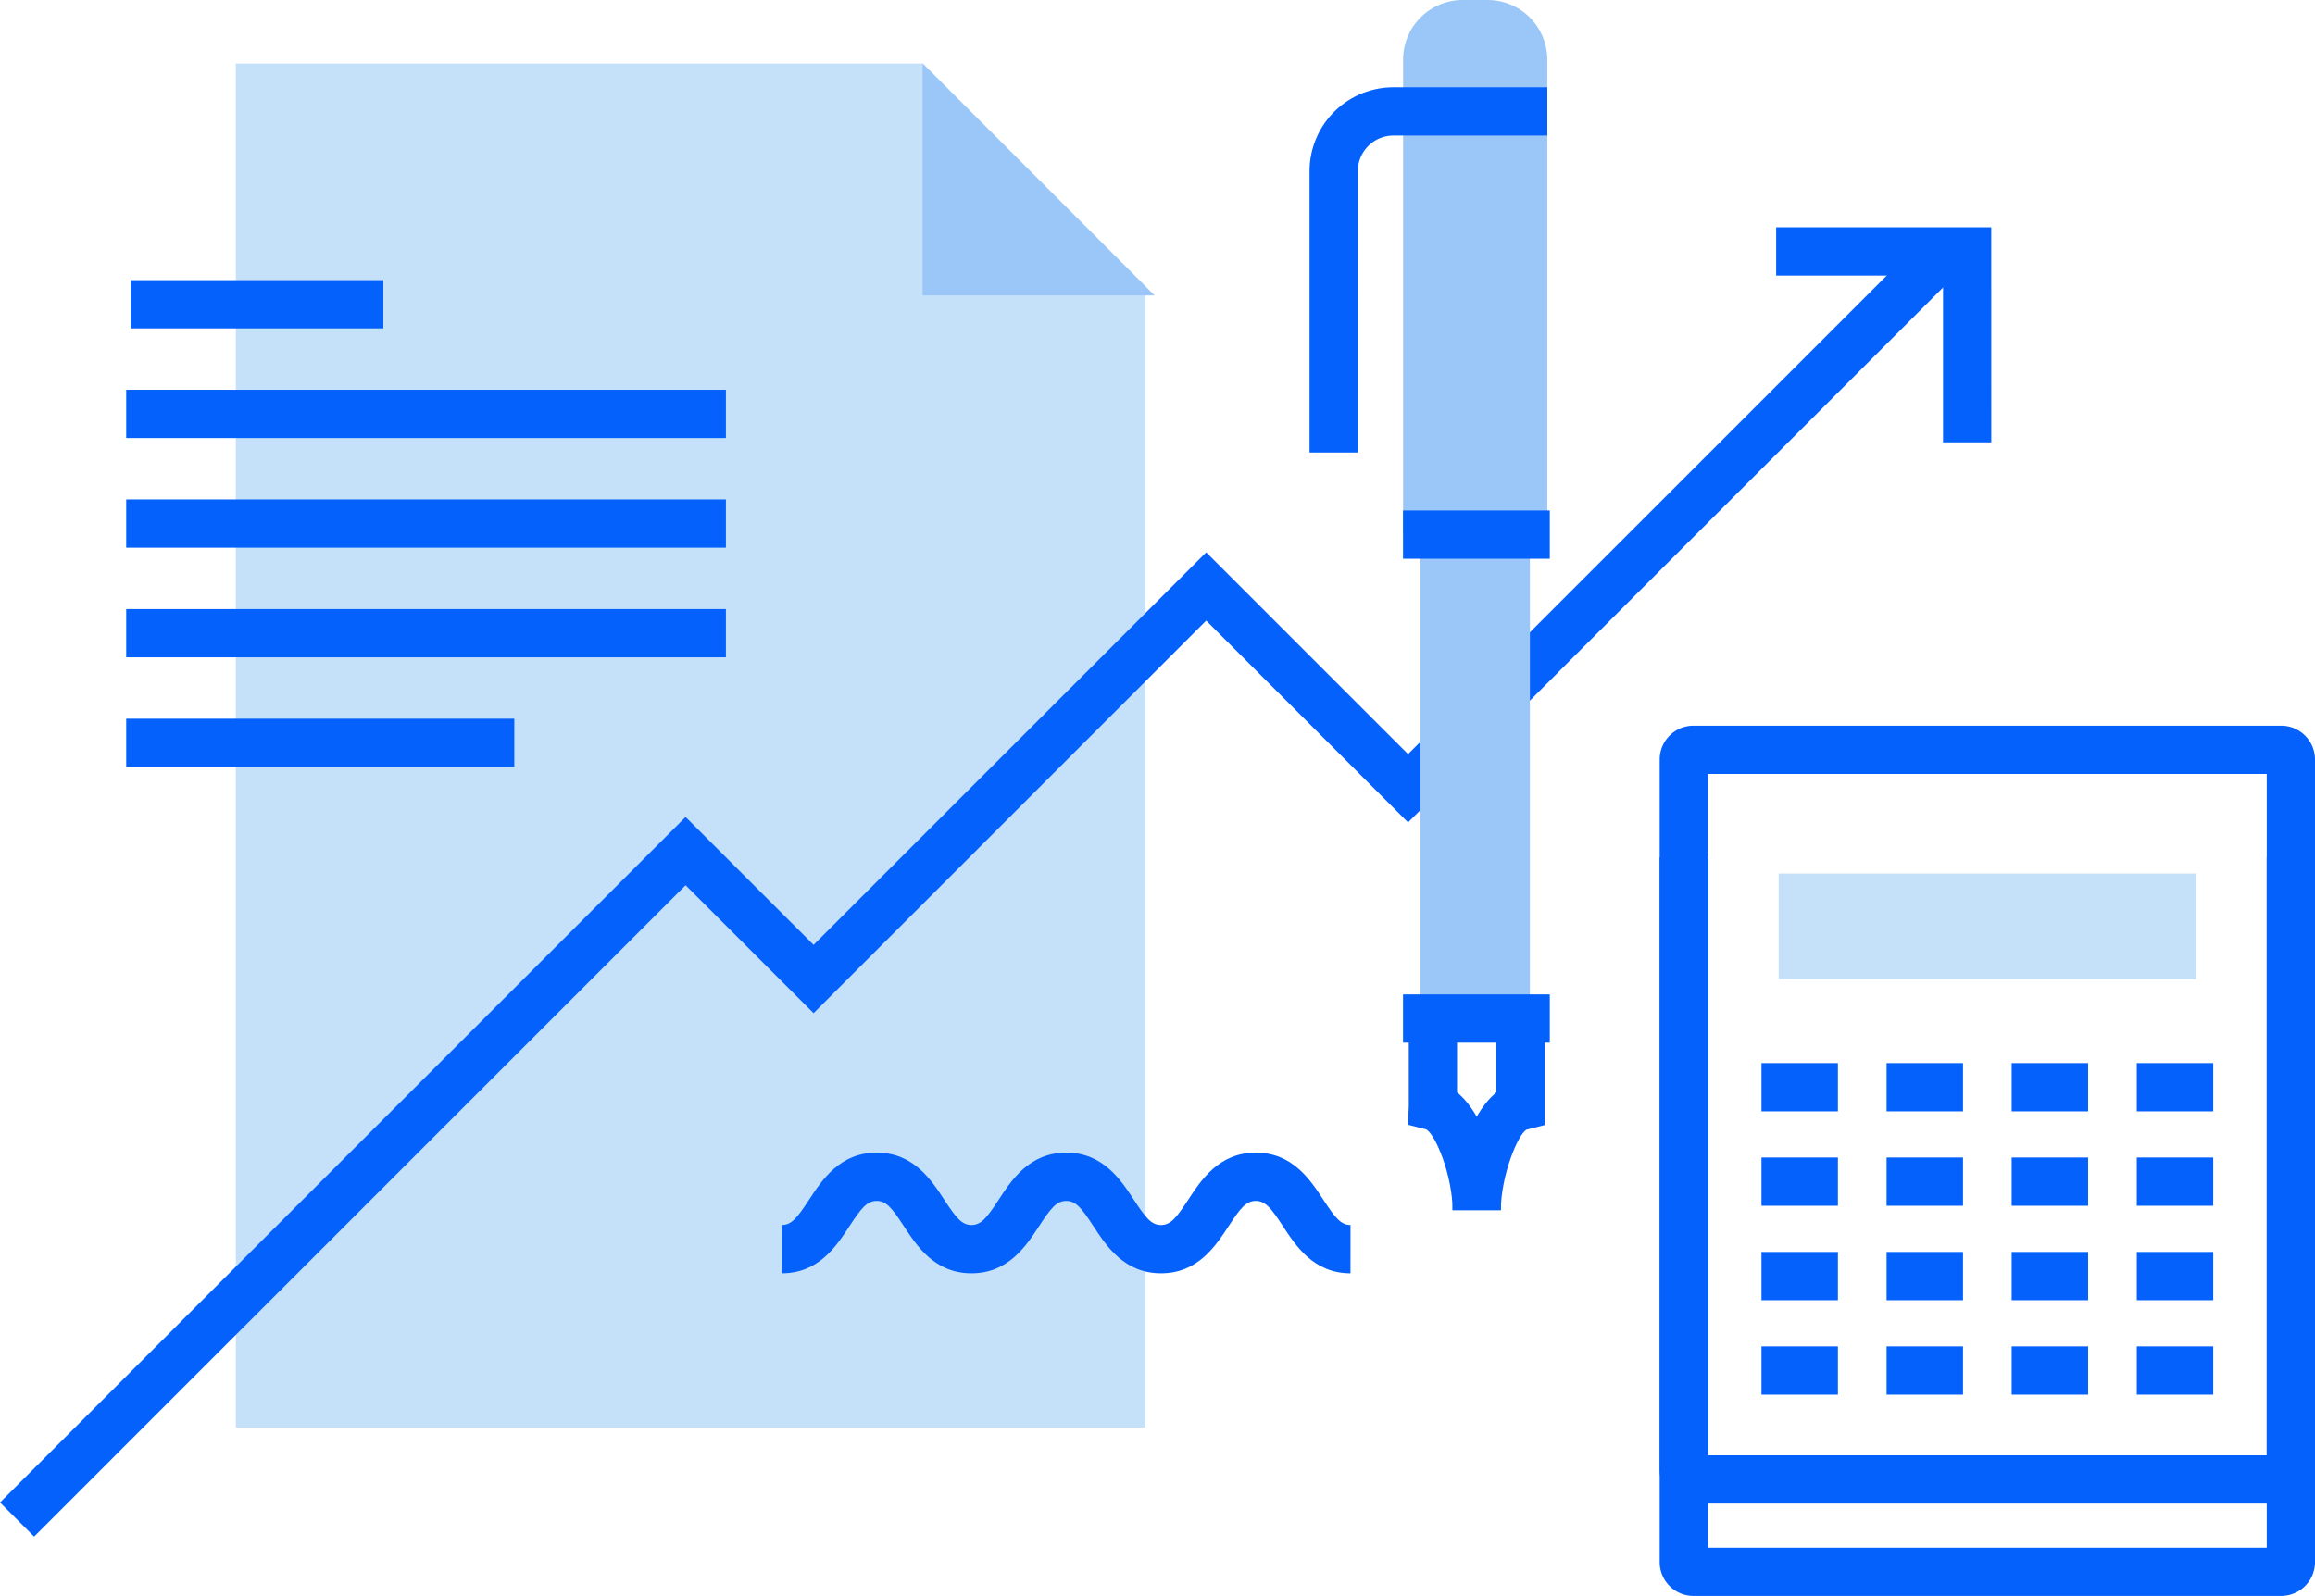
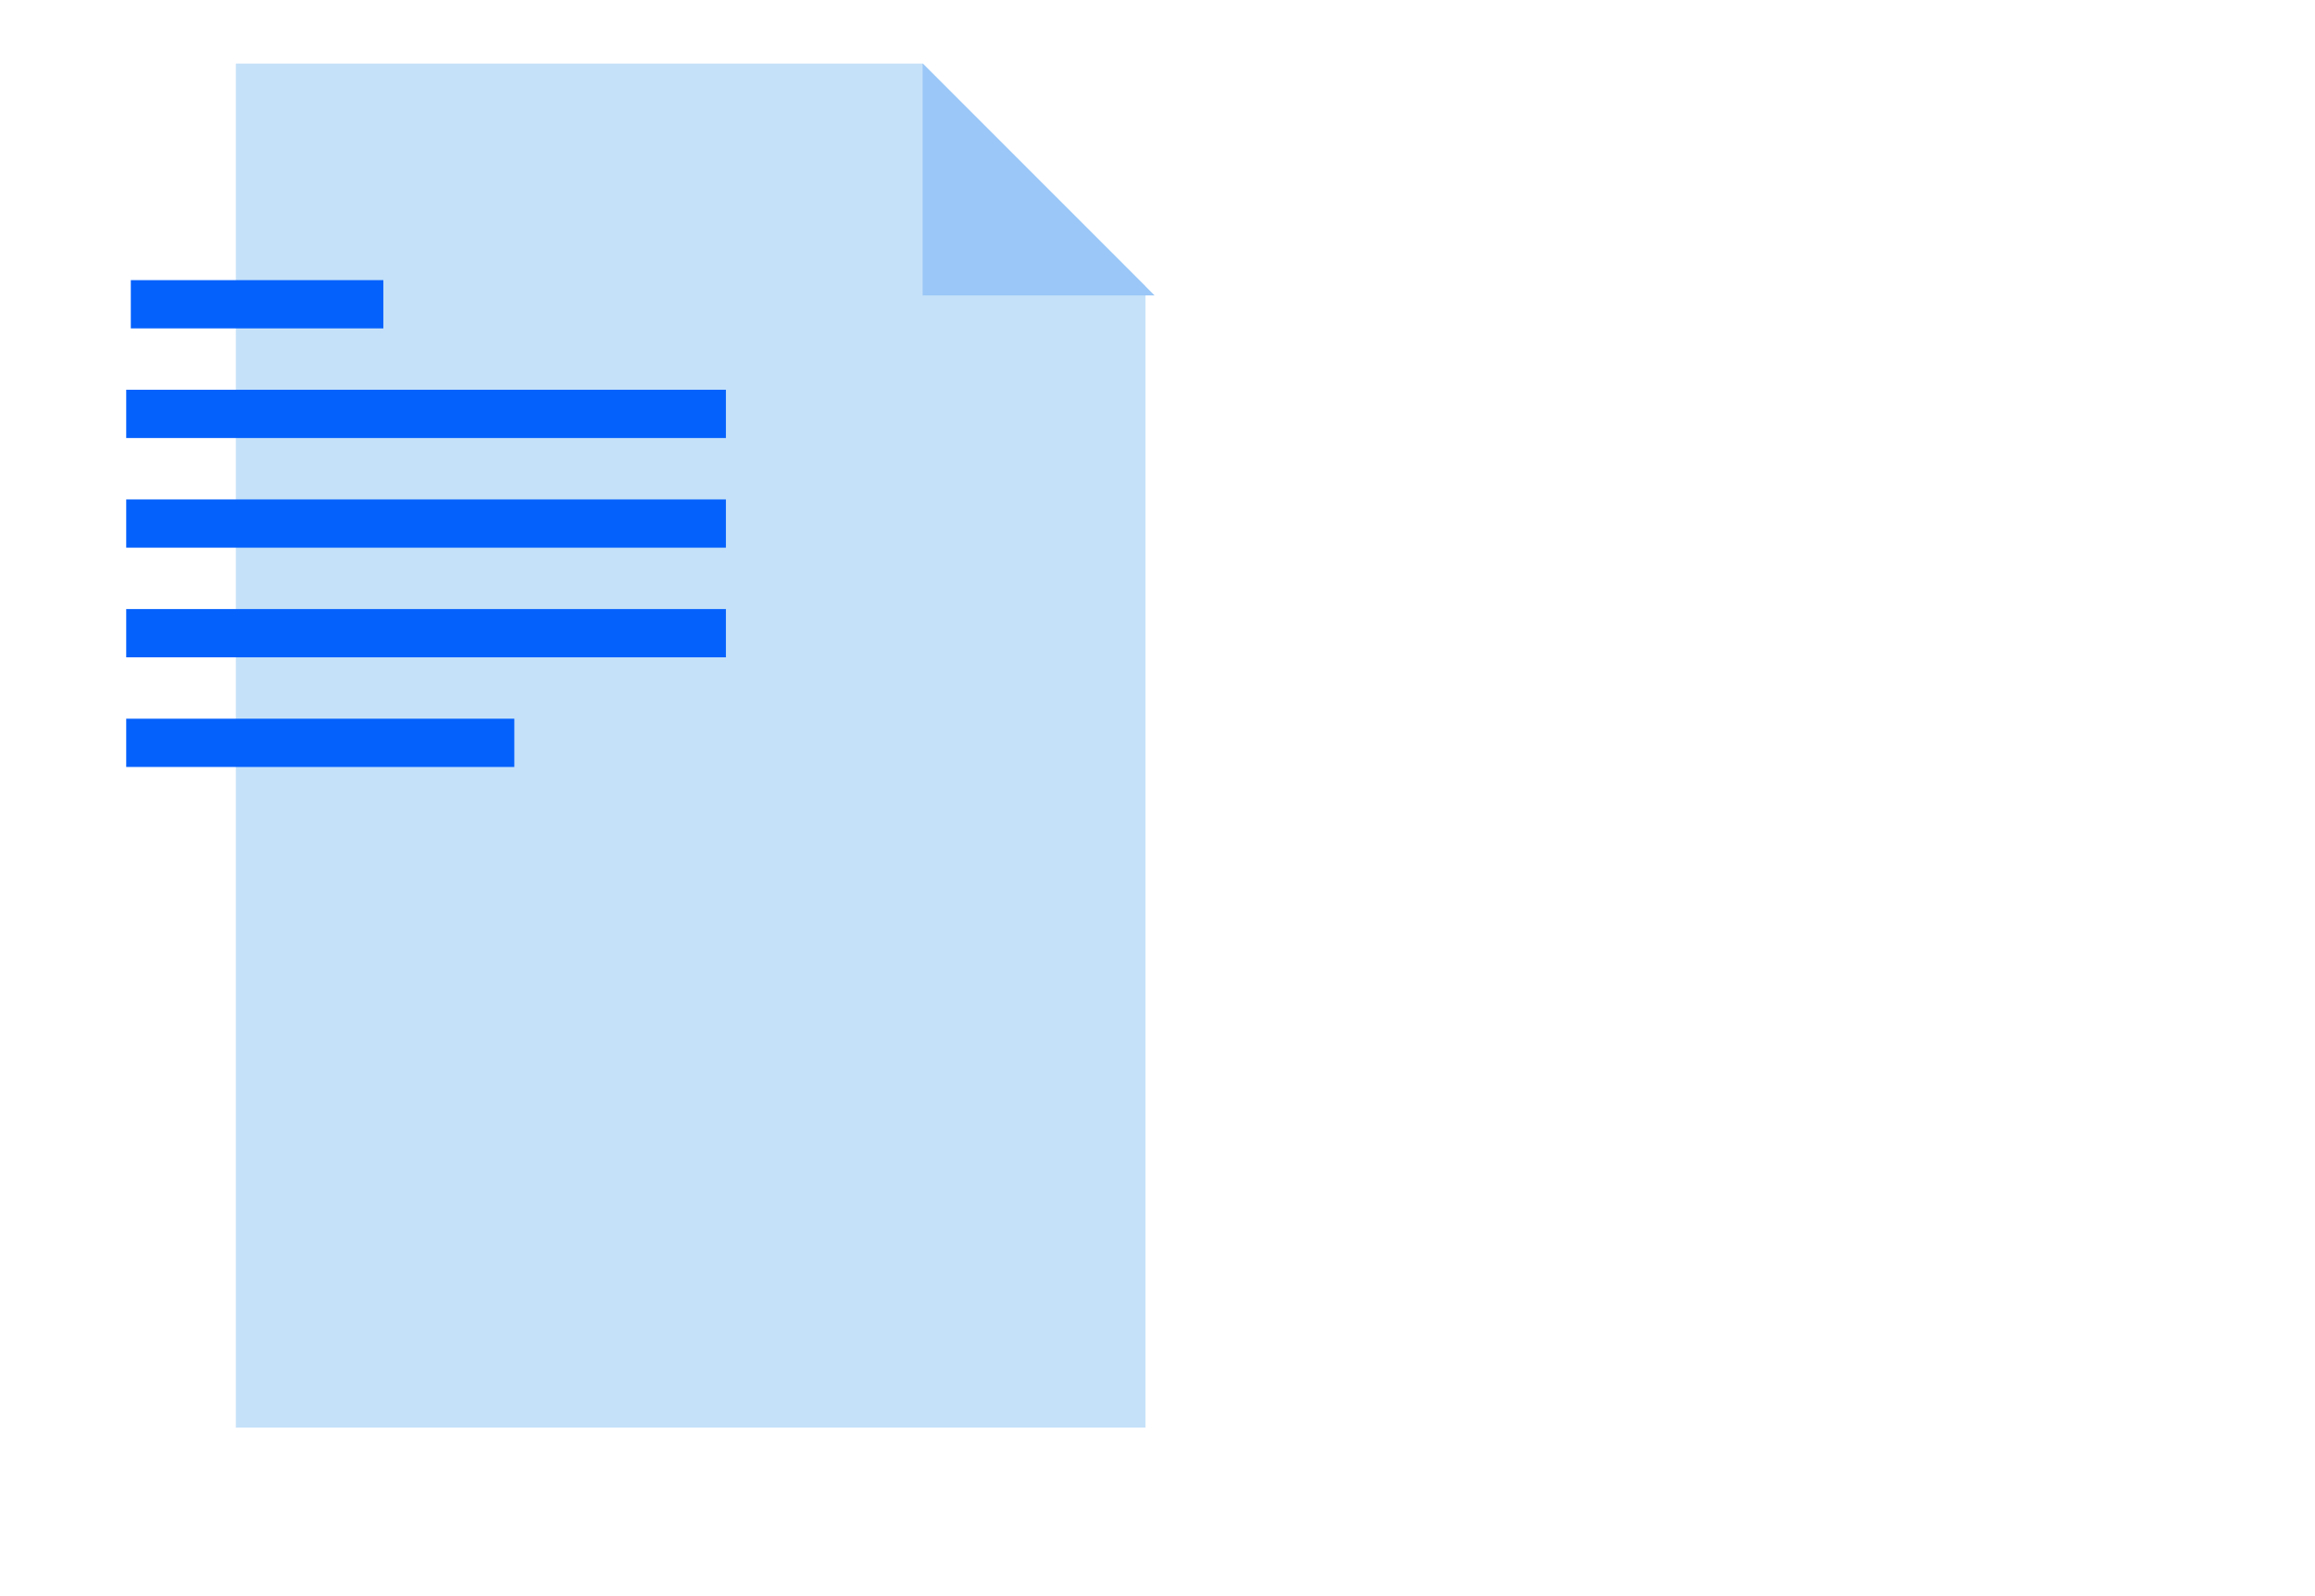
<svg xmlns="http://www.w3.org/2000/svg" id="problem02_1" width="215.017" height="148.269" viewBox="0 0 215.017 148.269">
  <defs>
    <clipPath id="clip-path">
-       <rect id="長方形_11493" data-name="長方形 11493" width="215.017" height="148.269" fill="none" />
-     </clipPath>
+       </clipPath>
  </defs>
  <path id="パス_7381" data-name="パス 7381" d="M128.945,17.559h-63.8V144.285h84.485V38.251Z" transform="translate(-43.241 -11.655)" fill="#c5e1f9" />
  <path id="パス_7382" data-name="パス 7382" d="M254.854,39.087H276.4L254.854,17.533Z" transform="translate(-169.16 -11.637)" fill="#9ac7f7" />
  <path id="線_1" data-name="線 1" d="M23.456-2.183H0V-6.666H23.456Z" transform="translate(12.149 32.692)" fill="#0561fc" />
  <path id="線_2" data-name="線 2" d="M55.7-2.183H0V-6.667H55.7Z" transform="translate(11.722 42.878)" fill="#0561fc" />
  <path id="線_3" data-name="線 3" d="M55.7-2.183H0V-6.667H55.7Z" transform="translate(11.722 53.065)" fill="#0561fc" />
  <path id="線_4" data-name="線 4" d="M55.7-2.183H0V-6.667H55.7Z" transform="translate(11.722 63.251)" fill="#0561fc" />
  <path id="線_5" data-name="線 5" d="M36.048-2.183H0V-6.667H36.048Z" transform="translate(11.722 73.438)" fill="#0561fc" />
  <g id="グループ_3572" data-name="グループ 3572">
    <g id="グループ_3571" data-name="グループ 3571" clip-path="url(#clip-path)">
      <path id="パス_7383" data-name="パス 7383" d="M3.17,187.554,0,184.384,63.678,120.7l11.887,11.882,36.467-36.47,18.747,18.749,47.371-47.371,3.17,3.17L130.78,121.205l-18.747-18.749L75.566,138.926,63.679,127.043Z" transform="translate(0 -44.799)" fill="#0561fc" />
    </g>
  </g>
-   <path id="パス_7384" data-name="パス 7384" d="M510.609,82.784h-4.483V67.29h-15.5V62.807h19.979Z" transform="translate(-325.657 -41.688)" fill="#0561fc" />
  <g id="グループ_3574" data-name="グループ 3574">
    <g id="グループ_3573" data-name="グループ 3573" clip-path="url(#clip-path)">
      <path id="パス_7385" data-name="パス 7385" d="M400.951,49.436V5.544A5.546,5.546,0,0,0,395.406,0H393.1a5.545,5.545,0,0,0-5.544,5.544V49.436Z" transform="translate(-257.238)" fill="#9ac7f7" />
      <path id="パス_7386" data-name="パス 7386" d="M402.529,164.484V110.658c0-3.062-1.886-5.544-4.206-5.544h-1.754c-2.322,0-4.205,2.483-4.205,5.544v53.826Z" transform="translate(-260.432 -69.77)" fill="#9ac7f7" />
      <path id="パス_7387" data-name="パス 7387" d="M366.21,58.05h-4.483V31.9a7.794,7.794,0,0,1,7.786-7.784h14.3V28.6h-14.3a3.306,3.306,0,0,0-3.3,3.3Z" transform="translate(-240.097 -16.007)" fill="#0561fc" />
      <path id="線_6" data-name="線 6" d="M13.632-2.183H0V-6.667H13.632Z" transform="translate(130.313 54.091)" fill="#0561fc" />
      <path id="線_7" data-name="線 7" d="M13.632-2.183H0V-6.667H13.632Z" transform="translate(130.313 99.051)" fill="#0561fc" />
      <path id="パス_7388" data-name="パス 7388" d="M397.545,301.742h-4.483c0-3.125-1.553-7.015-2.454-7.5l-1.688-.43.072-1.717v-6.876h4.483v5.58C396.3,293.092,397.545,298.78,397.545,301.742Z" transform="translate(-258.146 -189.314)" fill="#0561fc" />
      <path id="パス_7389" data-name="パス 7389" d="M405.722,301.742h-4.483c0-2.961,1.248-8.649,4.072-10.944v-5.579h4.483v8.617l-1.687.431C407.276,294.727,405.722,298.617,405.722,301.742Z" transform="translate(-266.323 -189.314)" fill="#0561fc" />
      <path id="パス_7390" data-name="パス 7390" d="M268.781,329.686c-3.412,0-5.067-2.53-6.275-4.377-1.091-1.668-1.625-2.348-2.523-2.348s-1.433.68-2.524,2.348c-1.209,1.847-2.864,4.377-6.276,4.377s-5.068-2.529-6.277-4.376c-1.092-1.669-1.627-2.349-2.526-2.349s-1.433.68-2.525,2.348c-1.209,1.847-2.864,4.377-6.276,4.377s-5.07-2.529-6.279-4.376c-1.093-1.669-1.627-2.349-2.528-2.349s-1.435.68-2.528,2.349c-1.209,1.847-2.865,4.376-6.279,4.376V325.2c.9,0,1.435-.68,2.528-2.349,1.209-1.847,2.865-4.376,6.279-4.376s5.069,2.529,6.278,4.376c1.093,1.669,1.628,2.349,2.528,2.349s1.433-.68,2.525-2.348c1.209-1.847,2.864-4.377,6.276-4.377s5.069,2.53,6.277,4.377c1.092,1.669,1.626,2.348,2.526,2.348s1.433-.68,2.525-2.348c1.209-1.847,2.864-4.377,6.276-4.377s5.067,2.53,6.275,4.377c1.091,1.668,1.625,2.348,2.523,2.348Z" transform="translate(-143.347 -211.39)" fill="#0561fc" />
      <path id="パス_7391" data-name="パス 7391" d="M516.169,281.357h-54.59a3.143,3.143,0,0,1-3.137-3.141V203.648a3.142,3.142,0,0,1,3.137-3.139h54.59a3.143,3.143,0,0,1,3.139,3.139v74.568A3.144,3.144,0,0,1,516.169,281.357Zm-53.244-4.483h51.9V204.992h-51.9Z" transform="translate(-304.291 -133.088)" fill="#0561fc" />
      <path id="パス_7392" data-name="パス 7392" d="M516.169,296.908h-54.59a3.143,3.143,0,0,1-3.137-3.142v-56.9h4.483v55.559h51.9V236.866h4.483v56.9A3.144,3.144,0,0,1,516.169,296.908Z" transform="translate(-304.291 -157.22)" fill="#0561fc" />
      <rect id="長方形_11494" data-name="長方形 11494" width="38.76" height="9.817" transform="translate(165.203 81.153)" fill="#c5e1f9" />
      <path id="線_8" data-name="線 8" d="M7.1-2.183H0V-6.667H7.1Z" transform="translate(163.606 105.433)" fill="#0561fc" />
      <path id="線_9" data-name="線 9" d="M7.1-2.183H0V-6.667H7.1Z" transform="translate(175.225 105.433)" fill="#0561fc" />
      <path id="線_10" data-name="線 10" d="M7.1-2.183H0V-6.667H7.1Z" transform="translate(186.844 105.433)" fill="#0561fc" />
      <path id="線_11" data-name="線 11" d="M7.1-2.183H0V-6.667H7.1Z" transform="translate(198.464 105.433)" fill="#0561fc" />
      <path id="線_12" data-name="線 12" d="M7.1-2.183H0V-6.667H7.1Z" transform="translate(163.606 114.206)" fill="#0561fc" />
      <path id="線_13" data-name="線 13" d="M7.1-2.183H0V-6.667H7.1Z" transform="translate(175.225 114.206)" fill="#0561fc" />
      <path id="線_14" data-name="線 14" d="M7.1-2.183H0V-6.667H7.1Z" transform="translate(186.844 114.206)" fill="#0561fc" />
      <path id="線_15" data-name="線 15" d="M7.1-2.183H0V-6.667H7.1Z" transform="translate(198.464 114.206)" fill="#0561fc" />
      <path id="線_16" data-name="線 16" d="M7.1-2.183H0V-6.667H7.1Z" transform="translate(163.606 122.978)" fill="#0561fc" />
      <path id="線_17" data-name="線 17" d="M7.1-2.183H0V-6.667H7.1Z" transform="translate(175.225 122.978)" fill="#0561fc" />
      <path id="線_18" data-name="線 18" d="M7.1-2.183H0V-6.667H7.1Z" transform="translate(186.844 122.978)" fill="#0561fc" />
      <path id="線_19" data-name="線 19" d="M7.1-2.183H0V-6.667H7.1Z" transform="translate(198.464 122.978)" fill="#0561fc" />
      <path id="線_20" data-name="線 20" d="M7.1-2.183H0V-6.667H7.1Z" transform="translate(163.606 131.751)" fill="#0561fc" />
      <path id="線_21" data-name="線 21" d="M7.1-2.183H0V-6.667H7.1Z" transform="translate(175.225 131.751)" fill="#0561fc" />
      <path id="線_22" data-name="線 22" d="M7.1-2.183H0V-6.667H7.1Z" transform="translate(186.844 131.751)" fill="#0561fc" />
      <path id="線_23" data-name="線 23" d="M7.1-2.183H0V-6.667H7.1Z" transform="translate(198.464 131.751)" fill="#0561fc" />
    </g>
  </g>
</svg>